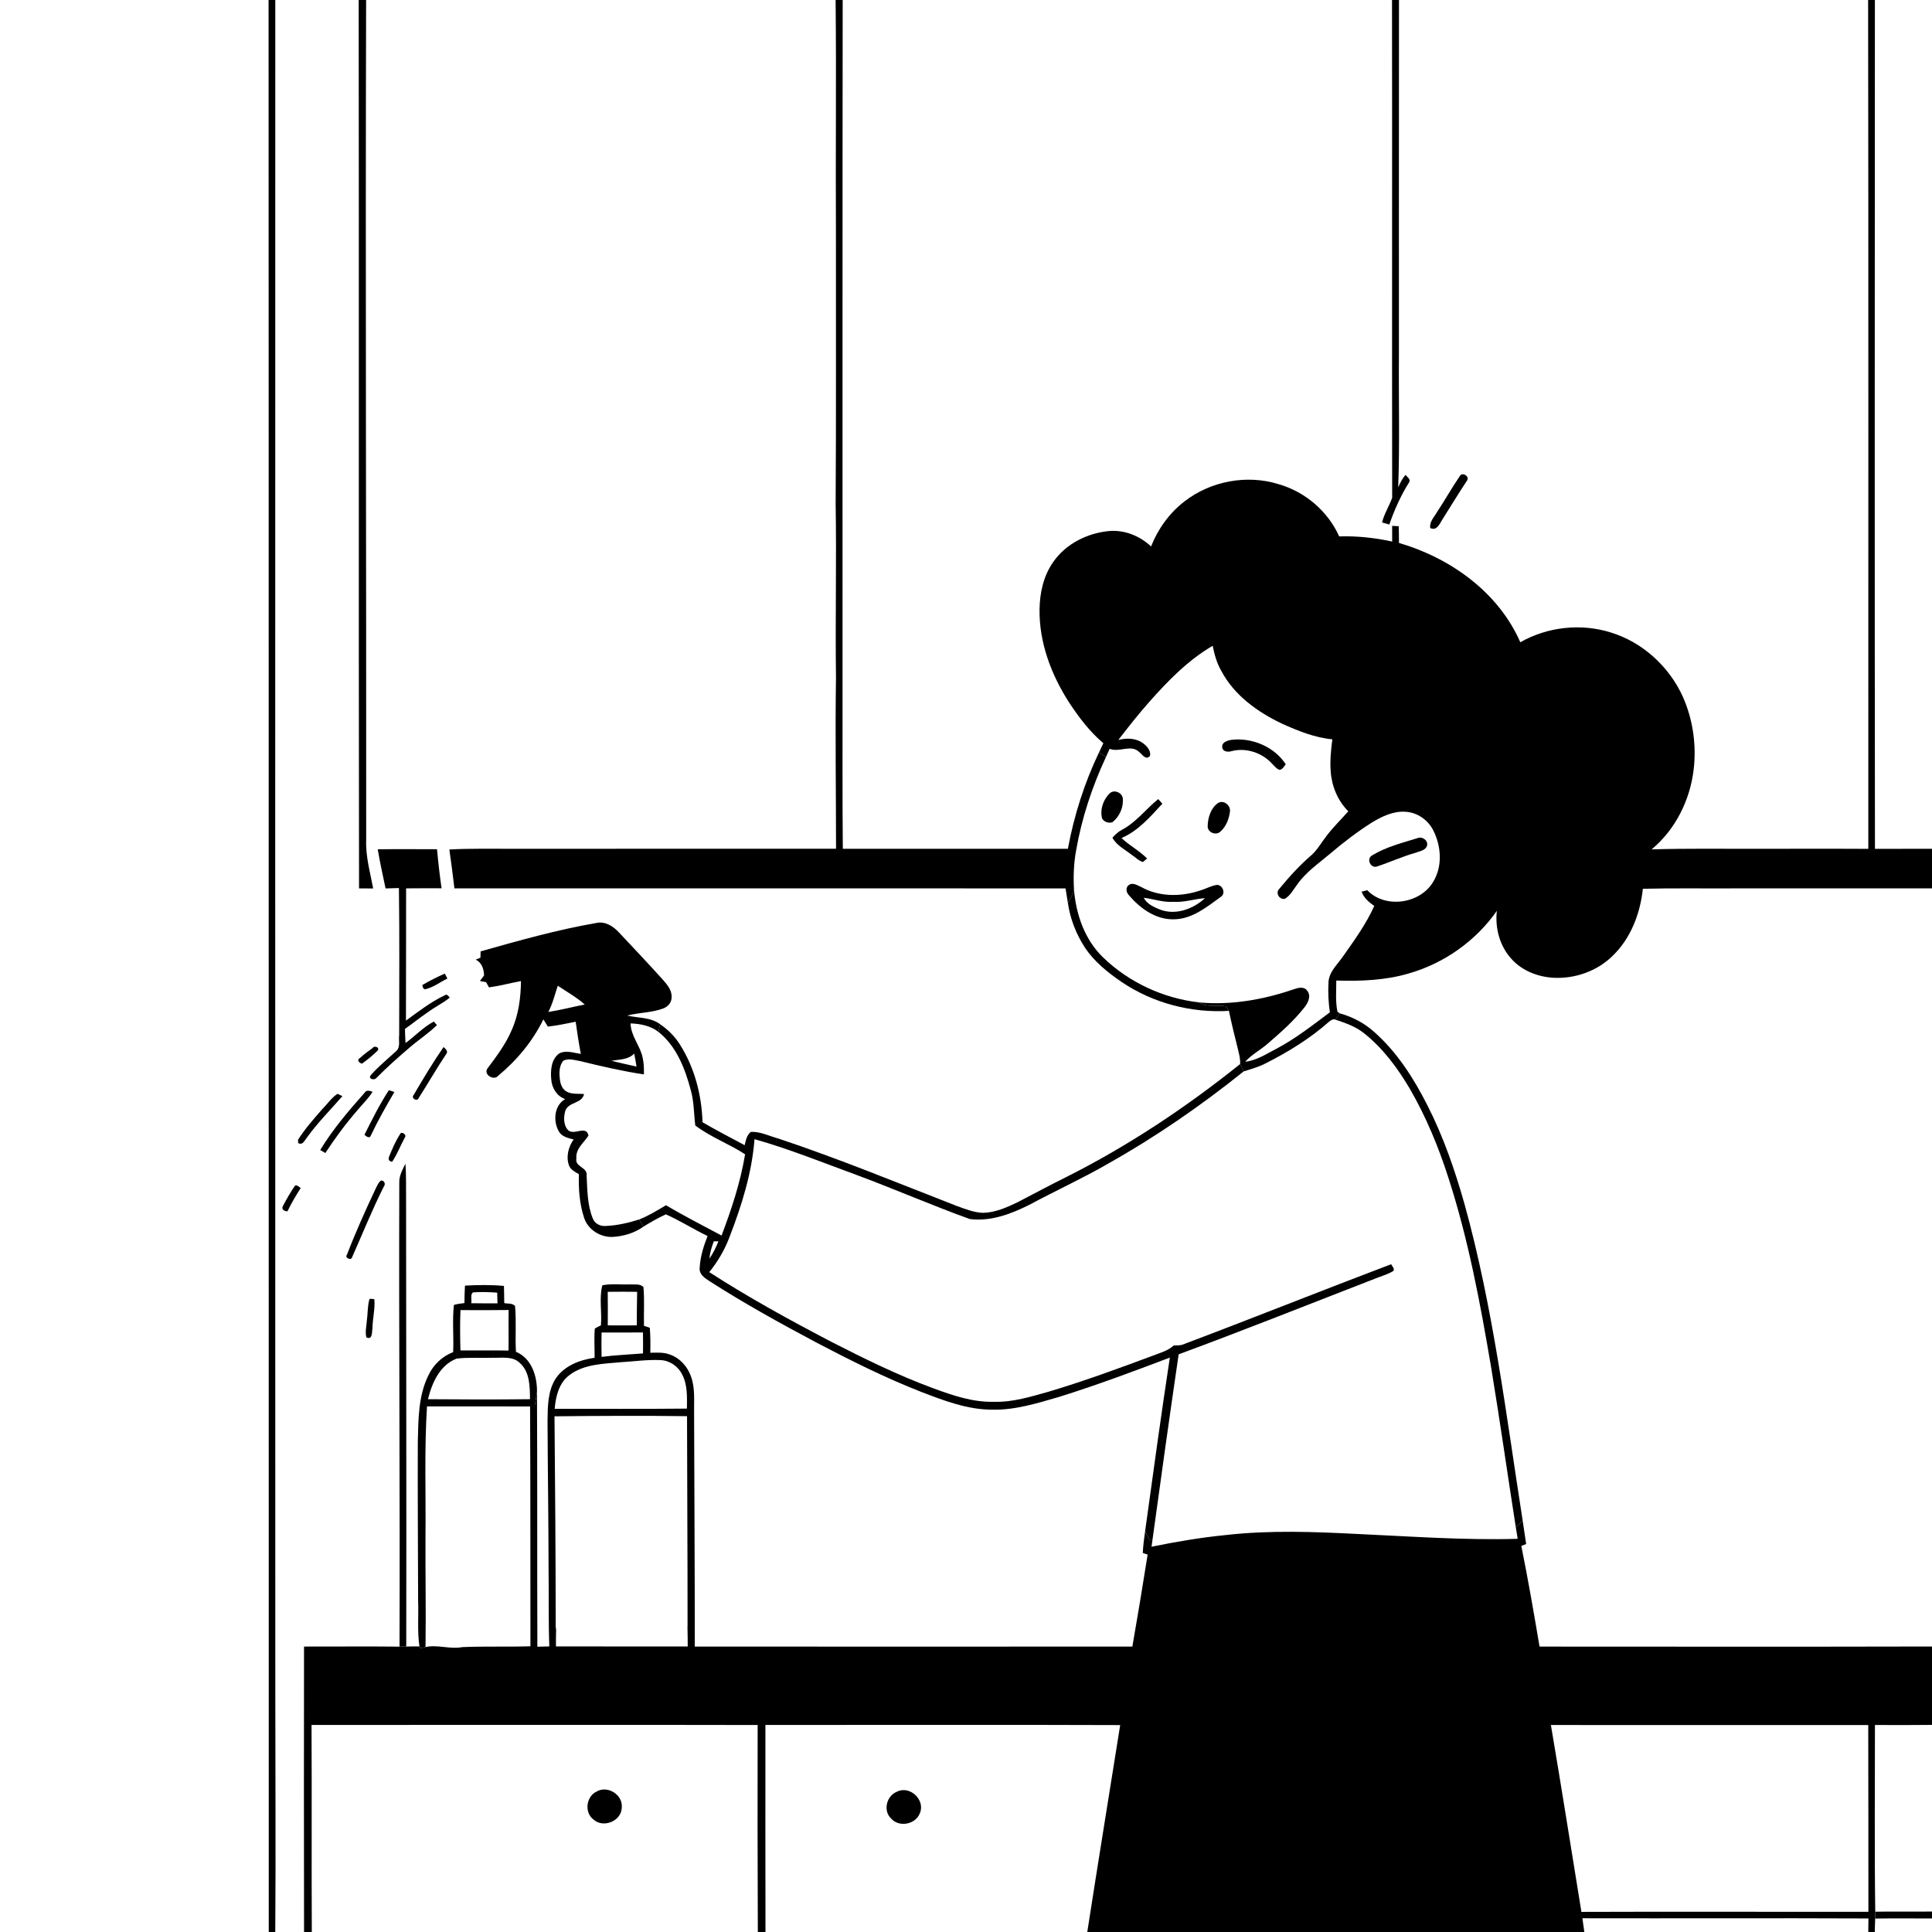
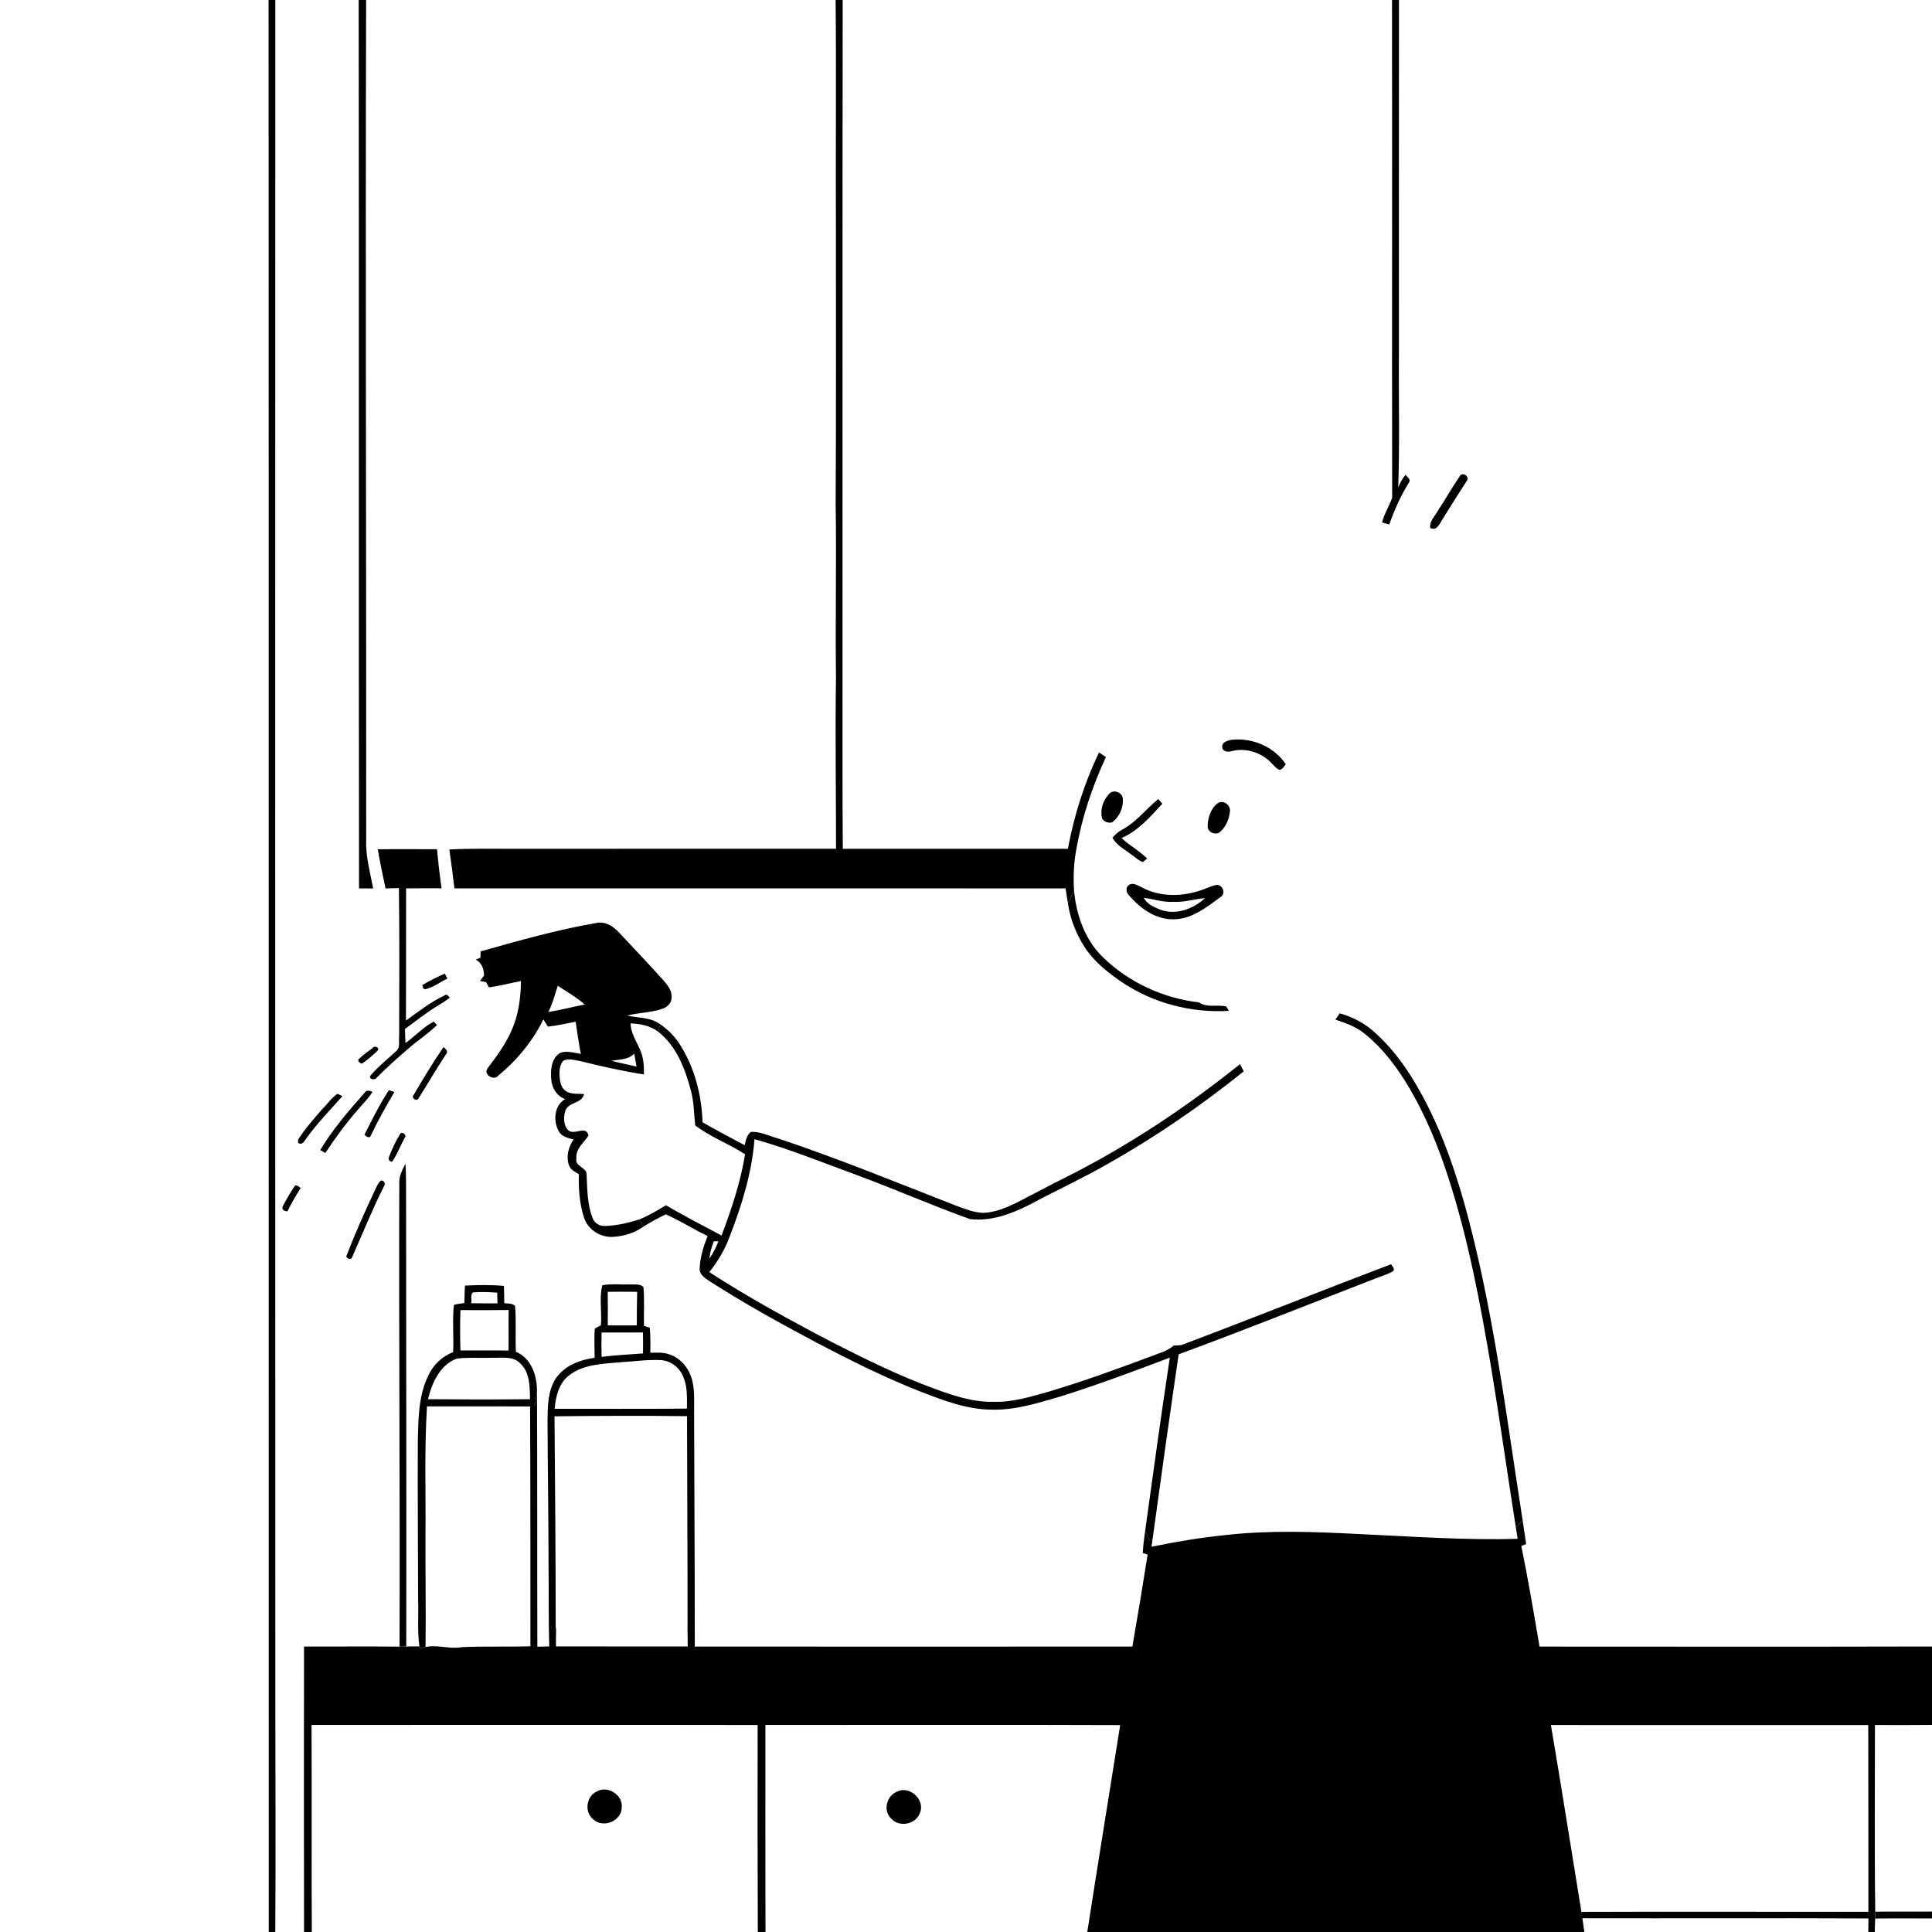
<svg xmlns="http://www.w3.org/2000/svg" viewBox="0 0 1024 1024" version="1.1">
  <g id="Parent-Group">
    <g id="Group-000000" fill="#000000">
      <path fill="rgba(0,0,0,0)" opacity="1.00" d=" M 0.00 0.00 L 142.35 0.00 C 142.49 341.33 142.37 682.67 142.45 1024.00 L 0.00 1024.00 L 0.00 0.00 Z" />
      <path fill="rgba(0,0,0,0)" opacity="1.00" d=" M 145.91 0.00 L 190.11 0.00 C 190.32 156.95 190.04 313.91 190.30 470.86 C 192.80 470.85 195.29 470.86 197.79 470.91 C 196.20 462.36 193.72 453.87 194.09 445.09 C 194.18 296.72 193.64 148.36 194.05 0.00 L 442.89 0.00 C 443.33 41.00 442.83 82.00 443.06 123.00 C 443.01 171.00 443.22 219.00 442.91 266.99 C 443.42 297.66 442.68 328.32 443.09 358.99 C 442.65 389.28 443.10 419.56 443.12 449.85 C 385.75 449.89 328.37 449.87 270.99 449.87 C 260.05 449.92 249.10 449.65 238.17 450.25 C 239.17 457.11 240.03 463.98 240.85 470.86 C 348.82 470.80 456.79 470.88 564.76 470.87 C 565.18 473.45 565.58 476.03 566.00 478.62 C 567.21 486.92 570.31 494.91 574.85 501.97 C 579.84 509.61 587.09 515.42 594.54 520.51 C 611.15 531.71 631.40 536.97 651.36 535.78 C 652.77 542.61 654.45 549.37 656.14 556.13 C 656.73 558.70 657.50 561.31 657.28 563.98 C 628.61 586.96 597.86 607.44 565.00 623.93 C 556.34 628.20 547.87 632.83 539.27 637.24 C 533.54 640.01 527.48 642.69 521.01 642.83 C 516.07 642.65 511.42 640.73 506.83 639.08 C 475.49 626.87 444.36 614.03 412.43 603.41 C 407.67 602.14 403.03 599.68 398.00 599.92 C 395.75 601.56 395.32 604.46 394.69 606.98 C 387.23 602.95 379.67 599.11 372.36 594.82 C 371.90 580.38 368.15 565.86 360.36 553.61 C 357.69 549.33 354.05 545.73 349.90 542.88 C 344.80 539.05 338.29 539.67 332.44 538.26 C 338.75 536.62 345.46 536.79 351.61 534.48 C 353.82 533.61 355.78 531.63 355.92 529.16 C 356.45 525.35 353.90 522.17 351.55 519.51 C 343.80 510.93 335.89 502.51 327.96 494.11 C 324.97 490.89 320.78 488.22 316.19 489.17 C 295.39 492.77 275.03 498.51 254.73 504.25 C 254.69 505.36 254.66 506.48 254.64 507.61 C 254.01 507.86 252.76 508.37 252.14 508.62 C 255.40 510.29 256.48 513.57 256.56 517.03 C 255.82 517.99 255.09 518.96 254.37 519.94 C 255.19 520.11 256.84 520.43 257.66 520.60 C 258.16 521.50 258.66 522.41 259.17 523.33 C 264.89 522.56 270.46 521.04 276.13 519.98 C 276.02 528.93 274.84 538.05 271.08 546.26 C 267.92 553.62 263.06 560.02 258.31 566.39 C 256.15 569.54 261.79 573.01 264.08 570.15 C 273.96 561.96 282.35 551.85 288.00 540.29 C 288.80 541.56 289.59 542.84 290.39 544.13 C 295.35 543.56 300.23 542.52 305.12 541.54 C 305.91 547.24 306.77 552.94 307.86 558.60 C 304.13 558.08 300.01 556.46 296.42 558.34 C 292.12 561.41 291.73 567.34 292.18 572.16 C 292.49 576.64 295.16 581.05 299.56 582.53 C 293.65 585.90 293.05 594.34 296.26 599.77 C 297.84 602.56 301.19 603.18 304.03 603.94 C 301.33 607.80 299.95 612.86 301.49 617.44 C 302.25 619.94 304.75 621.09 306.82 622.32 C 306.59 630.08 307.12 637.98 309.57 645.40 C 311.56 651.78 318.38 655.99 324.95 655.58 C 330.63 655.21 336.30 653.53 340.97 650.18 C 344.81 647.75 348.82 645.55 352.93 643.62 C 360.51 647.00 367.53 651.54 375.03 655.11 C 372.90 660.53 371.13 666.20 370.84 672.04 C 370.47 675.44 373.59 677.45 376.05 679.04 C 394.37 690.80 413.44 701.33 432.65 711.55 C 450.80 721.07 469.17 730.26 488.28 737.74 C 500.37 742.38 512.82 747.18 525.97 747.15 C 538.07 747.43 549.74 743.73 561.23 740.42 C 581.10 734.23 600.59 726.93 620.04 719.55 C 615.37 750.22 611.16 780.96 606.92 811.69 C 606.37 815.47 605.89 819.27 605.70 823.10 C 606.34 823.31 607.63 823.75 608.27 823.96 C 605.72 840.23 603.00 856.48 600.18 872.71 C 522.87 872.77 445.56 872.77 368.25 872.71 C 368.27 831.48 367.99 790.26 367.89 749.04 C 367.76 742.58 368.52 735.91 366.29 729.71 C 364.51 724.40 360.38 719.79 355.04 717.93 C 351.73 716.66 348.13 716.92 344.67 716.99 C 344.77 712.58 344.76 708.16 344.42 703.76 C 343.38 703.40 342.35 703.05 341.32 702.71 C 341.16 695.86 341.65 688.99 341.04 682.17 C 339.24 680.27 336.36 680.95 334.04 680.75 C 329.11 680.98 324.09 680.24 319.24 681.24 C 317.49 688.08 319.10 695.42 318.50 702.47 C 317.40 703.00 316.27 703.50 315.26 704.20 C 314.81 709.33 315.21 714.50 315.15 719.65 C 307.34 720.74 299.24 723.79 294.61 730.54 C 290.31 737.12 290.30 745.36 290.21 752.95 C 290.30 778.97 290.72 804.99 290.75 831.01 C 290.95 844.89 290.63 858.77 291.15 872.64 C 289.03 872.69 286.92 872.74 284.81 872.79 C 284.67 827.73 284.84 782.67 284.61 737.62 C 284.72 729.35 281.74 719.89 273.46 716.48 C 273.00 708.40 273.73 700.27 272.98 692.21 C 271.57 690.57 269.15 691.09 267.26 690.67 C 267.25 687.63 267.18 684.60 267.10 681.57 C 260.24 680.91 253.32 681.05 246.44 681.40 C 246.25 684.48 246.20 687.56 246.16 690.65 C 244.29 690.91 242.40 691.08 240.59 691.63 C 239.65 699.91 240.57 708.32 240.18 716.65 C 234.37 718.88 229.65 723.37 227.04 729.01 C 221.70 739.83 221.75 752.24 221.45 764.03 C 221.33 792.02 221.55 820.01 221.61 847.99 C 221.92 856.21 221.13 864.50 222.30 872.66 C 219.97 872.58 217.64 872.64 215.32 872.71 C 215.47 793.79 215.25 714.87 215.23 635.95 C 215.14 629.55 215.38 623.15 214.88 616.78 C 213.33 620.01 211.44 623.29 211.63 627.02 C 211.37 708.93 212.05 790.84 211.76 872.75 C 194.89 872.58 178.02 872.74 161.14 872.71 C 161.08 923.14 161.05 973.57 161.15 1024.00 L 145.90 1024.00 C 146.21 982.00 145.92 940.00 145.92 897.99 C 145.90 598.66 145.82 299.33 145.91 0.00 M 200.21 450.14 C 201.38 457.10 202.91 463.99 204.35 470.89 C 206.71 470.83 209.07 470.72 211.44 470.68 C 211.78 496.69 211.60 522.73 211.57 548.75 C 211.19 551.48 212.35 554.91 210.08 557.01 C 205.52 561.28 200.57 565.18 196.48 569.92 C 195.00 571.94 198.42 572.70 199.44 571.41 C 205.04 565.69 211.07 560.41 217.13 555.19 C 221.85 551.12 227.20 547.68 231.60 543.30 C 231.18 542.83 230.34 541.90 229.92 541.44 C 224.35 544.40 219.99 549.14 214.93 552.85 C 214.79 550.35 214.70 547.85 214.64 545.35 C 218.66 542.52 222.48 539.40 226.56 536.65 C 230.34 533.78 234.69 531.76 238.38 528.77 C 237.60 527.86 236.81 526.57 235.53 527.64 C 228.17 531.13 221.73 536.20 215.16 540.94 C 215.18 517.58 215.27 494.22 215.24 470.85 C 221.51 470.74 227.78 470.84 234.05 470.81 C 233.03 463.93 232.27 457.03 231.63 450.11 C 221.16 450.10 210.69 450.01 200.21 450.14 M 223.82 522.10 C 223.93 522.51 224.16 523.34 224.27 523.75 L 225.19 524.37 C 229.53 523.43 233.18 520.57 237.13 518.65 C 236.68 517.77 236.22 516.89 235.76 516.02 C 231.68 517.83 227.67 519.83 223.82 522.10 M 197.47 555.50 C 195.15 557.13 192.87 558.84 190.78 560.77 C 188.93 561.79 190.33 563.40 191.85 563.76 C 194.74 561.71 197.50 559.44 200.03 556.97 C 201.63 555.28 198.49 553.88 197.47 555.50 M 219.27 580.31 C 217.66 582.03 220.96 584.12 221.87 582.05 C 226.85 574.25 231.45 566.21 236.59 558.51 C 237.70 557.10 236.01 555.80 235.09 554.96 C 229.43 563.15 224.30 571.72 219.27 580.31 M 193.25 579.18 C 184.76 588.76 176.36 598.56 169.72 609.55 C 170.64 610.03 171.54 610.56 172.42 611.14 C 177.59 603.23 183.23 595.62 189.42 588.47 C 192.12 585.24 195.19 582.29 197.47 578.71 C 196.05 578.13 194.23 577.52 193.25 579.18 M 206.10 577.83 C 201.20 585.36 197.17 593.44 193.16 601.48 C 194.22 602.36 195.96 603.78 196.64 601.66 C 200.34 593.81 204.66 586.29 209.02 578.80 C 208.29 578.56 206.83 578.07 206.10 577.83 M 170.83 587.83 C 166.31 593.04 161.66 598.24 157.97 604.08 C 157.99 604.52 158.02 605.38 158.03 605.81 C 160.49 607.30 161.50 604.24 162.80 602.77 C 168.41 594.99 175.20 588.19 181.48 580.98 C 180.84 580.67 179.54 580.05 178.89 579.74 C 175.67 581.83 173.54 585.16 170.83 587.83 M 212.13 600.93 C 209.72 604.75 207.86 608.95 206.19 613.15 C 205.66 614.63 206.22 615.50 207.86 615.75 C 210.57 611.72 212.28 607.09 214.60 602.84 C 215.77 601.55 212.97 599.49 212.13 600.93 M 201.41 626.14 C 200.33 627.25 199.76 628.72 199.07 630.09 C 193.68 641.56 188.45 653.14 183.91 664.98 C 182.50 666.63 186.00 668.19 186.52 666.58 C 192.18 653.91 197.31 640.99 203.58 628.61 C 204.78 627.17 202.74 624.69 201.41 626.14 M 156.40 628.36 C 154.03 631.77 151.96 635.41 150.02 639.08 C 148.88 640.98 150.68 641.99 152.35 642.04 C 154.41 637.76 156.83 633.68 159.38 629.67 C 158.44 629.12 157.62 627.98 156.40 628.36 M 195.62 689.25 C 194.78 692.78 194.94 696.47 194.43 700.06 C 194.22 702.97 193.45 705.94 194.18 708.83 C 197.55 710.45 197.08 705.91 197.40 703.91 C 197.51 698.79 198.88 693.64 198.41 688.59 C 197.80 688.53 196.58 688.42 195.96 688.36 L 195.62 689.25 Z" />
      <path fill="rgba(0,0,0,0)" opacity="1.00" d=" M 446.64 0.00 L 737.80 0.00 C 737.93 87.93 737.74 175.91 737.88 263.82 C 736.30 268.26 733.66 272.29 732.52 276.91 C 733.78 277.28 735.07 277.65 736.36 278.02 C 739.06 270.24 742.43 262.70 746.81 255.72 C 747.99 254.05 745.76 252.85 744.96 251.67 C 743.27 253.64 742.09 255.95 741.08 258.32 C 741.93 234.89 741.27 211.44 741.46 188.00 C 741.47 125.33 741.41 62.67 741.49 0.00 L 990.14 0.00 C 990.39 149.97 990.18 299.94 990.25 449.91 C 970.50 449.79 950.75 449.91 931.00 449.87 C 912.46 449.94 893.92 449.63 875.39 450.19 C 887.95 439.75 895.71 424.19 897.65 408.07 C 899.25 394.89 897.29 381.25 891.87 369.12 C 884.61 353.22 870.58 340.38 853.80 335.24 C 838.00 330.25 820.18 332.21 805.80 340.41 C 794.21 313.89 768.71 295.70 741.48 287.77 C 741.46 284.81 741.45 281.86 741.36 278.91 C 740.49 278.86 738.74 278.77 737.87 278.72 C 737.84 281.49 737.89 284.26 737.88 287.03 C 728.66 285.02 719.22 284.01 709.79 284.30 C 703.80 270.90 691.67 260.59 677.58 256.59 C 660.80 251.39 641.64 254.99 627.79 265.76 C 619.83 271.89 613.76 280.30 610.09 289.62 C 604.18 284.09 596.08 280.77 587.94 281.45 C 576.31 282.51 564.80 288.26 558.12 298.03 C 553.06 305.29 551.09 314.26 550.98 323.00 C 550.74 340.62 557.22 357.71 566.67 372.37 C 571.83 380.22 577.59 387.83 584.81 393.92 C 584.03 395.55 583.26 397.19 582.49 398.82 C 574.75 415.00 569.27 432.25 566.00 449.87 C 526.24 449.85 486.48 449.86 446.71 449.89 C 446.45 423.27 446.61 396.65 446.56 370.04 C 446.60 246.69 446.48 123.34 446.64 0.00 M 773.63 252.49 C 769.42 258.68 765.74 265.22 761.61 271.47 C 760.11 274.12 757.55 276.55 758.06 279.86 C 761.51 281.53 762.95 277.79 764.43 275.43 C 768.80 268.48 773.09 261.48 777.61 254.62 C 779.05 252.39 774.86 249.90 773.63 252.49 Z" />
      <path fill="rgba(0,0,0,0)" opacity="1.00" d=" M 870.75 471.07 C 886.82 470.68 902.90 470.95 918.98 470.86 C 953.99 470.87 988.99 470.82 1024.00 470.85 L 1024.00 872.68 C 954.66 872.85 885.33 872.75 815.99 872.73 C 812.98 854.90 809.91 837.09 806.33 819.38 C 806.97 819.12 808.25 818.62 808.89 818.36 C 808.29 814.25 807.70 810.15 807.06 806.05 C 798.26 749.79 791.43 692.97 776.17 637.97 C 771.13 620.24 765.10 602.71 756.75 586.23 C 749.42 571.70 740.48 557.58 728.14 546.77 C 722.99 542.16 716.74 538.93 710.09 537.09 C 709.79 536.88 709.19 536.46 708.89 536.25 C 707.72 530.83 708.29 525.21 708.26 519.71 C 721.23 520.10 734.41 519.63 746.93 515.88 C 765.52 510.51 782.27 498.66 793.36 482.77 C 792.30 491.96 794.95 501.75 801.38 508.54 C 806.90 514.56 815.02 517.70 823.07 518.22 C 834.58 518.91 846.43 514.80 854.68 506.67 C 864.34 497.39 869.36 484.20 870.75 471.07 Z" />
      <path fill="rgba(0,0,0,0)" opacity="1.00" d=" M 704.00 541.88 C 705.09 541.03 706.26 539.88 707.78 540.42 C 713.15 542.21 718.65 544.11 723.10 547.75 C 733.06 555.67 740.73 566.08 747.17 576.95 C 755.84 591.88 762.45 607.91 767.71 624.33 C 778.28 656.97 784.58 690.78 790.30 724.55 C 794.97 752.79 798.96 781.14 803.40 809.41 C 803.74 811.47 804.06 813.53 804.40 815.60 C 776.22 816.43 748.08 814.34 719.95 813.06 C 696.62 811.87 673.15 810.96 649.88 813.58 C 636.59 814.90 623.41 817.13 610.34 819.80 C 610.46 818.90 610.70 817.10 610.83 816.20 C 615.31 783.39 619.92 750.59 624.71 717.82 C 660.04 704.78 695.01 690.80 730.13 677.20 C 732.99 676.06 736.05 675.26 738.63 673.53 C 739.18 672.18 737.83 671.16 737.35 670.06 C 700.36 684.09 663.62 698.79 626.60 712.75 C 625.14 713.18 623.61 713.08 622.13 713.12 C 618.95 716.03 614.70 717.08 610.79 718.62 C 592.64 725.40 574.42 732.07 555.84 737.61 C 546.41 740.25 536.86 743.26 526.96 742.98 C 515.66 743.32 504.82 739.58 494.37 735.71 C 475.88 728.89 458.18 720.18 440.66 711.21 C 418.64 699.70 396.80 687.75 375.92 674.25 C 380.47 668.61 384.21 662.29 386.72 655.47 C 393.14 638.87 398.55 621.62 399.90 603.78 C 418.57 609.05 436.56 616.39 454.76 623.03 C 474.62 630.45 494.09 638.92 514.02 646.12 C 525.01 647.53 535.89 643.45 545.58 638.57 C 559.28 631.20 573.46 624.74 586.95 616.98 C 612.37 602.70 636.45 586.10 659.18 567.86 C 663.25 566.57 667.41 565.44 671.20 563.41 C 682.87 557.47 694.15 550.55 704.00 541.88 Z" />
      <path fill="rgba(0,0,0,0)" opacity="1.00" d=" M 244.05 694.38 C 252.56 694.45 261.08 694.43 269.59 694.33 C 269.47 701.49 269.64 708.66 269.53 715.83 C 261.04 715.65 252.54 715.84 244.05 715.77 C 243.83 708.64 243.78 701.50 244.05 694.38 Z" />
      <path fill="rgba(0,0,0,0)" opacity="1.00" d=" M 241.56 755.70 C 242.16 753.22 245.07 753.80 246.98 753.67 C 254.56 753.88 262.13 753.87 269.71 754.00 C 266.47 761.07 264.29 768.54 261.82 775.89 C 261.45 777.62 259.22 776.98 257.98 777.25 C 249.99 777.24 241.99 777.27 234.00 777.02 C 236.22 769.82 238.62 762.64 241.56 755.70 Z" />
      <path fill="rgba(0,0,0,0)" opacity="1.00" d=" M 306.51 760.17 C 314.69 759.64 322.91 760.09 331.09 759.28 C 328.61 766.77 325.33 773.97 323.44 781.66 C 315.66 782.36 307.84 781.90 300.04 782.05 C 302.31 774.79 304.50 767.50 306.51 760.17 Z" />
      <path fill="rgba(0,0,0,0)" opacity="1.00" d=" M 165.12 914.26 C 243.93 914.28 322.75 914.12 401.57 914.29 C 401.47 950.86 401.52 987.43 401.66 1024.00 L 165.26 1024.00 C 165.08 987.42 165.31 950.84 165.12 914.26 M 316.33 949.50 C 310.67 952.06 309.55 960.66 314.59 964.41 C 319.83 969.14 329.50 965.14 329.55 957.97 C 330.17 951.29 322.12 946.19 316.33 949.50 Z" />
    </g>
    <g id="Group-000000" fill="#000000">
      <path fill="#000000" opacity="1.00" d=" M 142.35 0.00 L 145.91 0.00 C 145.82 299.33 145.90 598.66 145.92 897.99 C 145.92 940.00 146.21 982.00 145.90 1024.00 L 142.45 1024.00 C 142.37 682.67 142.49 341.33 142.35 0.00 Z" />
    </g>
    <g id="Group-000000" fill="#000000">
      <path fill="#000000" opacity="1.00" d=" M 190.11 0.00 L 194.05 0.00 C 193.64 148.36 194.18 296.72 194.09 445.09 C 193.72 453.87 196.20 462.36 197.79 470.91 C 195.29 470.86 192.80 470.85 190.30 470.86 C 190.04 313.91 190.32 156.95 190.11 0.00 Z" />
    </g>
    <g id="Group-000000" fill="#000000">
      <path fill="#000000" opacity="1.00" d=" M 442.89 0.00 L 446.64 0.00 C 446.48 123.34 446.60 246.69 446.56 370.04 C 446.61 396.65 446.45 423.27 446.71 449.89 C 486.48 449.86 526.24 449.85 566.00 449.87 C 569.27 432.25 574.75 415.00 582.49 398.82 C 583.71 399.62 584.94 400.43 586.18 401.24 C 578.83 417.00 573.32 433.68 570.35 450.83 C 569.09 457.70 568.84 464.72 569.25 471.69 C 568.42 474.11 567.26 476.40 566.00 478.62 C 565.58 476.03 565.18 473.45 564.76 470.87 C 456.79 470.88 348.82 470.80 240.85 470.86 C 240.03 463.98 239.17 457.11 238.17 450.25 C 249.10 449.65 260.05 449.92 270.99 449.87 C 328.37 449.87 385.75 449.89 443.12 449.85 C 443.10 419.56 442.65 389.28 443.09 358.99 C 442.68 328.32 443.42 297.66 442.91 266.99 C 443.22 219.00 443.01 171.00 443.06 123.00 C 442.83 82.00 443.33 41.00 442.89 0.00 Z" />
    </g>
    <g id="Group-000000" fill="#000000">
      <path fill="#000000" opacity="1.00" d=" M 737.80 0.00 L 741.49 0.00 C 741.41 62.67 741.47 125.33 741.46 188.00 C 741.27 211.44 741.93 234.89 741.08 258.32 C 742.09 255.95 743.27 253.64 744.96 251.67 C 745.76 252.85 747.99 254.05 746.81 255.72 C 742.43 262.70 739.06 270.24 736.36 278.02 C 735.07 277.65 733.78 277.28 732.52 276.91 C 733.66 272.29 736.30 268.26 737.88 263.82 C 737.74 175.91 737.93 87.93 737.80 0.00 Z" />
      <path fill="#000000" opacity="1.00" d=" M 197.47 555.50 C 198.49 553.88 201.63 555.28 200.03 556.97 C 197.50 559.44 194.74 561.71 191.85 563.76 C 190.33 563.40 188.93 561.79 190.78 560.77 C 192.87 558.84 195.15 557.13 197.47 555.50 Z" />
    </g>
    <g id="Group-000000" fill="#000000">
-       <path fill="#000000" opacity="1.00" d=" M 990.14 0.00 L 993.73 0.00 C 993.66 149.97 993.57 299.94 993.76 449.91 C 1003.84 449.87 1013.92 449.92 1024.00 449.87 L 1024.00 470.85 C 988.99 470.82 953.99 470.87 918.98 470.86 C 902.90 470.95 886.82 470.68 870.75 471.07 C 869.36 484.20 864.34 497.39 854.68 506.67 C 846.43 514.80 834.58 518.91 823.07 518.22 C 815.02 517.70 806.90 514.56 801.38 508.54 C 794.95 501.75 792.30 491.96 793.36 482.77 C 782.27 498.66 765.52 510.51 746.93 515.88 C 734.41 519.63 721.23 520.10 708.26 519.71 C 708.29 525.21 707.72 530.83 708.89 536.25 C 709.19 536.46 709.79 536.88 710.09 537.09 C 709.32 538.20 708.55 539.31 707.78 540.42 C 706.26 539.88 705.09 541.03 704.00 541.88 C 694.15 550.55 682.87 557.47 671.20 563.41 C 667.41 565.44 663.25 566.57 659.18 567.86 C 658.52 566.57 657.89 565.27 657.28 563.98 C 657.50 561.31 656.73 558.70 656.14 556.13 C 654.45 549.37 652.77 542.61 651.36 535.78 C 650.93 534.90 650.40 534.10 649.79 533.37 C 645.05 532.43 639.78 534.21 635.54 531.30 C 652.46 532.88 669.53 529.87 685.53 524.40 C 687.93 523.56 691.21 522.59 692.92 525.20 C 695.13 528.06 693.15 531.72 691.22 534.14 C 685.64 541.20 678.83 547.19 672.03 553.05 C 668.18 556.49 663.44 558.85 659.98 562.74 C 666.11 562.09 671.31 558.51 676.67 555.78 C 686.76 550.43 695.74 543.36 704.85 536.55 C 704.11 531.36 703.84 526.10 704.12 520.87 C 704.24 515.17 708.90 511.23 711.87 506.83 C 717.90 498.31 724.07 489.75 728.38 480.19 C 725.61 478.19 722.83 475.94 721.69 472.60 C 722.44 472.41 723.93 472.03 724.68 471.84 C 734.13 481.70 752.50 479.12 759.50 467.58 C 764.64 459.40 763.94 448.67 759.74 440.26 C 756.99 434.68 751.28 430.63 745.03 430.26 C 738.52 429.77 732.43 432.75 727.01 436.02 C 719.36 440.90 712.13 446.40 705.23 452.28 C 698.95 457.60 691.93 462.33 687.24 469.24 C 685.33 471.78 683.79 474.83 680.91 476.42 C 678.01 476.90 675.87 473.17 678.08 471.07 C 683.31 464.72 688.87 458.57 695.14 453.21 C 698.35 450.28 700.44 446.42 703.10 443.04 C 706.61 438.41 710.79 434.35 714.63 430.01 C 709.06 424.47 705.88 416.80 705.31 409.02 C 704.85 403.29 705.42 397.54 706.18 391.86 C 696.78 390.97 687.94 387.36 679.41 383.52 C 666.53 377.39 654.16 368.53 647.35 355.65 C 644.95 351.54 643.67 346.91 642.75 342.28 C 629.68 349.89 619.06 360.85 609.10 372.06 C 603.36 378.53 598.03 385.35 592.74 392.19 C 597.16 391.04 602.23 391.17 606.00 394.04 C 607.96 395.56 610.06 397.87 609.55 400.57 C 607.35 403.35 605.32 399.68 603.56 398.37 C 599.14 394.47 593.16 398.96 588.13 396.89 C 587.47 398.34 586.83 399.79 586.18 401.24 C 584.94 400.43 583.71 399.62 582.49 398.82 C 583.26 397.19 584.03 395.55 584.81 393.92 C 577.59 387.83 571.83 380.22 566.67 372.37 C 557.22 357.71 550.74 340.62 550.98 323.00 C 551.09 314.26 553.06 305.29 558.12 298.03 C 564.80 288.26 576.31 282.51 587.94 281.45 C 596.08 280.77 604.18 284.09 610.09 289.62 C 613.76 280.30 619.83 271.89 627.79 265.76 C 641.64 254.99 660.80 251.39 677.58 256.59 C 691.67 260.59 703.80 270.90 709.79 284.30 C 719.22 284.01 728.66 285.02 737.88 287.03 C 737.89 284.26 737.84 281.49 737.87 278.72 C 738.74 278.77 740.49 278.86 741.36 278.91 C 741.45 281.86 741.46 284.81 741.48 287.77 C 768.71 295.70 794.21 313.89 805.80 340.41 C 820.18 332.21 838.00 330.25 853.80 335.24 C 870.58 340.38 884.61 353.22 891.87 369.12 C 897.29 381.25 899.25 394.89 897.65 408.07 C 895.71 424.19 887.95 439.75 875.39 450.19 C 893.92 449.63 912.46 449.94 931.00 449.87 C 950.75 449.91 970.50 449.79 990.25 449.91 C 990.18 299.94 990.39 149.97 990.14 0.00 Z" />
      <path fill="#000000" opacity="1.00" d=" M 200.21 450.14 C 210.69 450.01 221.16 450.10 231.63 450.11 C 232.27 457.03 233.03 463.93 234.05 470.81 C 227.78 470.84 221.51 470.74 215.24 470.85 C 215.27 494.22 215.18 517.58 215.16 540.94 C 221.73 536.20 228.17 531.13 235.53 527.64 C 236.81 526.57 237.60 527.86 238.38 528.77 C 234.69 531.76 230.34 533.78 226.56 536.65 C 222.48 539.40 218.66 542.52 214.64 545.35 C 214.70 547.85 214.79 550.35 214.93 552.85 C 219.99 549.14 224.35 544.40 229.92 541.44 C 230.34 541.90 231.18 542.83 231.60 543.30 C 227.20 547.68 221.85 551.12 217.13 555.19 C 211.07 560.41 205.04 565.69 199.44 571.41 C 198.42 572.70 195.00 571.94 196.48 569.92 C 200.57 565.18 205.52 561.28 210.08 557.01 C 212.35 554.91 211.19 551.48 211.57 548.75 C 211.60 522.73 211.78 496.69 211.44 470.68 C 209.07 470.72 206.71 470.83 204.35 470.89 C 202.91 463.99 201.38 457.10 200.21 450.14 Z" />
      <path fill="#000000" opacity="1.00" d=" M 316.19 489.17 C 320.78 488.22 324.97 490.89 327.96 494.11 C 335.89 502.51 343.80 510.93 351.55 519.51 C 353.90 522.17 356.45 525.35 355.92 529.16 C 355.78 531.63 353.82 533.61 351.61 534.48 C 345.46 536.79 338.75 536.62 332.44 538.26 C 338.29 539.67 344.80 539.05 349.90 542.88 C 349.57 544.21 349.25 545.54 348.93 546.88 C 344.71 543.64 339.41 542.62 334.22 542.43 C 334.35 549.26 339.47 554.35 340.67 560.87 C 341.31 563.68 341.32 566.59 341.29 569.46 C 329.88 567.74 318.63 565.13 307.43 562.38 C 304.50 561.95 301.18 560.67 298.43 562.31 C 296.26 565.14 296.35 568.94 296.78 572.30 C 297.07 574.76 298.09 577.37 300.38 578.61 C 303.20 580.10 306.50 579.61 309.56 579.85 C 308.56 584.95 301.47 583.97 299.68 588.57 C 298.68 591.91 298.52 596.25 301.07 598.96 C 304.13 602.08 310.80 596.13 311.90 601.90 C 309.42 605.74 305.00 608.84 305.50 614.02 C 304.54 618.49 311.36 618.60 310.92 622.86 C 311.30 630.54 311.24 638.49 314.16 645.74 C 315.15 648.47 318.07 650.01 320.90 649.80 C 327.00 649.55 333.03 648.19 338.83 646.33 C 339.54 647.60 340.26 648.89 340.97 650.18 C 336.30 653.53 330.63 655.21 324.95 655.58 C 318.38 655.99 311.56 651.78 309.57 645.40 C 307.12 637.98 306.59 630.08 306.82 622.32 C 304.75 621.09 302.25 619.94 301.49 617.44 C 299.95 612.86 301.33 607.80 304.03 603.94 C 301.19 603.18 297.84 602.56 296.26 599.77 C 293.05 594.34 293.65 585.90 299.56 582.53 C 295.16 581.05 292.49 576.64 292.18 572.16 C 291.73 567.34 292.12 561.41 296.42 558.34 C 300.01 556.46 304.13 558.08 307.86 558.60 C 306.77 552.94 305.91 547.24 305.12 541.54 C 300.23 542.52 295.35 543.56 290.39 544.13 C 289.59 542.84 288.80 541.56 288.00 540.29 C 282.35 551.85 273.96 561.96 264.08 570.15 C 261.79 573.01 256.15 569.54 258.31 566.39 C 263.06 560.02 267.92 553.62 271.08 546.26 C 274.84 538.05 276.02 528.93 276.13 519.98 C 270.46 521.04 264.89 522.56 259.17 523.33 C 258.66 522.41 258.16 521.50 257.66 520.60 C 256.84 520.43 255.19 520.11 254.37 519.94 C 255.09 518.96 255.82 517.99 256.56 517.03 C 256.48 513.57 255.40 510.29 252.14 508.62 C 252.76 508.37 254.01 507.86 254.64 507.61 C 254.66 506.48 254.69 505.36 254.73 504.25 C 275.03 498.51 295.39 492.77 316.19 489.17 M 290.60 536.37 C 297.10 535.36 303.48 533.68 309.93 532.41 C 305.57 528.55 300.45 525.69 295.63 522.46 C 294.07 527.14 292.94 531.99 290.60 536.37 M 336.13 558.43 C 332.97 561.77 328.21 561.47 324.06 562.26 C 328.49 563.27 332.91 564.37 337.36 565.31 C 337.02 563.00 336.62 560.71 336.13 558.43 Z" />
      <path fill="#000000" opacity="1.00" d=" M 319.24 681.24 C 324.09 680.24 329.11 680.98 334.04 680.75 C 336.36 680.95 339.24 680.27 341.04 682.17 C 341.65 688.99 341.16 695.86 341.32 702.71 C 342.35 703.05 343.38 703.40 344.42 703.76 C 344.76 708.16 344.77 712.58 344.67 716.99 C 348.13 716.92 351.73 716.66 355.04 717.93 C 360.38 719.79 364.51 724.40 366.29 729.71 C 368.52 735.91 367.76 742.58 367.89 749.04 C 367.99 790.26 368.27 831.48 368.25 872.71 C 445.56 872.77 522.87 872.77 600.18 872.71 C 603.00 856.48 605.72 840.23 608.27 823.96 C 607.63 823.75 606.34 823.31 605.70 823.10 C 605.89 819.27 606.37 815.47 606.92 811.69 C 607.74 813.25 608.57 814.81 609.40 816.39 C 609.76 816.34 610.47 816.25 610.83 816.20 C 610.70 817.10 610.46 818.90 610.34 819.80 C 623.41 817.13 636.59 814.90 649.88 813.58 C 673.15 810.96 696.62 811.87 719.95 813.06 C 748.08 814.34 776.22 816.43 804.40 815.60 C 804.06 813.53 803.74 811.47 803.40 809.41 C 804.61 808.28 805.84 807.17 807.06 806.05 C 807.70 810.15 808.29 814.25 808.89 818.36 C 808.25 818.62 806.97 819.12 806.33 819.38 C 809.91 837.09 812.98 854.90 815.99 872.73 C 885.33 872.75 954.66 872.85 1024.00 872.68 L 1024.00 914.23 C 1013.92 914.31 1003.84 914.37 993.76 914.28 C 993.77 947.27 993.47 980.26 993.92 1013.25 C 993.94 1014.45 993.93 1015.65 993.89 1016.87 C 993.77 1019.23 993.72 1021.61 993.69 1024.00 L 990.23 1024.00 C 990.25 1021.60 990.28 1019.20 990.31 1016.82 C 939.77 1016.59 889.24 1016.84 838.70 1016.72 C 839.04 1019.14 839.39 1021.57 839.73 1024.00 L 576.28 1024.00 C 581.94 987.42 587.92 950.89 593.72 914.33 C 531.05 914.09 468.37 914.30 405.69 914.26 C 405.69 950.84 405.62 987.42 405.72 1024.00 L 401.66 1024.00 C 401.52 987.43 401.47 950.86 401.57 914.29 C 322.75 914.12 243.93 914.28 165.12 914.26 C 165.31 950.84 165.08 987.42 165.26 1024.00 L 161.15 1024.00 C 161.05 973.57 161.08 923.14 161.14 872.71 C 178.02 872.74 194.89 872.58 211.76 872.75 C 212.95 872.76 214.13 872.72 215.32 872.71 C 217.64 872.64 219.97 872.58 222.30 872.66 C 222.49 872.88 222.87 873.32 223.06 873.54 C 223.88 873.33 224.71 873.14 225.54 872.96 C 232.04 871.57 238.53 874.27 245.04 873.00 C 257.06 872.49 269.11 872.95 281.14 872.56 C 281.08 830.19 281.18 787.82 280.95 745.45 C 281.55 745.46 282.75 745.46 283.36 745.47 C 283.80 742.85 284.26 740.24 284.61 737.62 C 284.84 782.67 284.67 827.73 284.81 872.79 C 286.92 872.74 289.03 872.69 291.15 872.64 C 290.63 858.77 290.95 844.89 290.75 831.01 C 290.72 804.99 290.30 778.97 290.21 752.95 C 290.30 745.36 290.31 737.12 294.61 730.54 C 299.24 723.79 307.34 720.74 315.15 719.65 C 315.21 714.50 314.81 709.33 315.26 704.20 C 316.27 703.50 317.40 703.00 318.50 702.47 C 319.10 695.42 317.49 688.08 319.24 681.24 M 322.11 684.69 C 322.17 690.61 322.20 696.54 322.13 702.47 C 327.26 702.51 332.39 702.52 337.51 702.47 C 337.51 696.54 337.58 690.61 337.70 684.69 C 332.50 684.61 327.30 684.63 322.11 684.69 M 318.84 706.25 C 318.75 710.55 318.75 714.86 318.85 719.17 C 326.14 718.23 333.49 717.94 340.81 717.34 C 340.84 713.63 340.88 709.92 340.78 706.22 C 333.47 706.27 326.16 706.29 318.84 706.25 M 329.05 722.00 C 319.80 722.86 309.59 722.95 301.85 728.80 C 296.25 732.93 294.53 740.13 294.00 746.70 C 317.36 746.66 340.72 746.82 364.08 746.59 C 364.14 740.49 364.47 734.00 361.53 728.44 C 359.37 724.11 354.89 721.04 350.02 720.88 C 343.01 720.55 336.04 721.59 329.05 722.00 M 293.90 750.67 C 294.24 787.84 294.50 825.02 294.54 862.19 C 294.59 862.61 294.70 863.44 294.75 863.86 C 294.61 866.77 294.68 869.70 294.67 872.63 C 317.95 872.73 341.23 872.60 364.51 872.68 C 364.50 869.45 364.48 866.23 364.38 863.02 C 364.39 862.56 364.41 861.65 364.42 861.20 C 364.45 824.33 364.19 787.47 364.14 750.60 C 340.73 750.31 317.31 750.42 293.90 750.67 M 822.01 914.29 C 827.62 947.27 832.79 980.32 838.18 1013.34 C 888.88 1013.15 939.58 1013.36 990.29 1013.29 C 990.23 980.29 990.33 947.30 990.21 914.31 C 934.14 914.31 878.08 914.35 822.01 914.29 Z" />
    </g>
    <g id="Group-rgba(0,0,0,0)" fill="rgba(0,0,0,0)">
      <path fill="rgba(0,0,0,0)" opacity="1.00" d=" M 993.73 0.00 L 1024.00 0.00 L 1024.00 449.87 C 1013.92 449.92 1003.84 449.87 993.76 449.91 C 993.57 299.94 993.66 149.97 993.73 0.00 Z" />
      <path fill="rgba(0,0,0,0)" opacity="1.00" d=" M 290.60 536.37 C 292.94 531.99 294.07 527.14 295.63 522.46 C 300.45 525.69 305.57 528.55 309.93 532.41 C 303.48 533.68 297.10 535.36 290.60 536.37 Z" />
      <path fill="rgba(0,0,0,0)" opacity="1.00" d=" M 378.33 657.93 C 378.95 657.93 380.17 657.93 380.78 657.93 C 379.55 661.14 377.95 664.21 376.04 667.07 C 376.24 663.91 377.24 660.88 378.33 657.93 Z" />
      <path fill="rgba(0,0,0,0)" opacity="1.00" d=" M 226.83 741.61 C 228.98 732.92 233.08 723.55 242.02 720.09 C 248.32 719.34 254.71 719.87 261.04 719.65 C 265.93 719.81 271.75 718.59 275.59 722.47 C 280.91 727.28 280.80 735.00 280.92 741.60 C 262.89 741.81 244.86 741.76 226.83 741.61 Z" />
      <path fill="rgba(0,0,0,0)" opacity="1.00" d=" M 329.05 722.00 C 336.04 721.59 343.01 720.55 350.02 720.88 C 354.89 721.04 359.37 724.11 361.53 728.44 C 364.47 734.00 364.14 740.49 364.08 746.59 C 340.72 746.82 317.36 746.66 294.00 746.70 C 294.53 740.13 296.25 732.93 301.85 728.80 C 309.59 722.95 319.80 722.86 329.05 722.00 Z" />
      <path fill="rgba(0,0,0,0)" opacity="1.00" d=" M 993.76 914.28 C 1003.84 914.37 1013.92 914.31 1024.00 914.23 L 1024.00 1013.16 C 1013.97 1013.27 1003.94 1013.07 993.92 1013.25 C 993.47 980.26 993.77 947.27 993.76 914.28 Z" />
    </g>
    <g id="Group-000000" fill="#000000">
      <path fill="#000000" opacity="1.00" d=" M 773.63 252.49 C 774.86 249.90 779.05 252.39 777.61 254.62 C 773.09 261.48 768.80 268.48 764.43 275.43 C 762.95 277.79 761.51 281.53 758.06 279.86 C 757.55 276.55 760.11 274.12 761.61 271.47 C 765.74 265.22 769.42 258.68 773.63 252.49 Z" />
      <path fill="#000000" opacity="1.00" d=" M 219.27 580.31 C 224.30 571.72 229.43 563.15 235.09 554.96 C 236.01 555.80 237.70 557.10 236.59 558.51 C 231.45 566.21 226.85 574.25 221.87 582.05 C 220.96 584.12 217.66 582.03 219.27 580.31 Z" />
    </g>
    <g id="Group-000000" fill="#000000">
      <path fill="rgba(0,0,0,0)" opacity="1.00" d=" M 609.10 372.06 C 619.06 360.85 629.68 349.89 642.75 342.28 C 643.67 346.91 644.95 351.54 647.35 355.65 C 654.16 368.53 666.53 377.39 679.41 383.52 C 687.94 387.36 696.78 390.97 706.18 391.86 C 705.42 397.54 704.85 403.29 705.31 409.02 C 705.88 416.80 709.06 424.47 714.63 430.01 C 710.79 434.35 706.61 438.41 703.10 443.04 C 700.44 446.42 698.35 450.28 695.14 453.21 C 688.87 458.57 683.31 464.72 678.08 471.07 C 675.87 473.17 678.01 476.90 680.91 476.42 C 683.79 474.83 685.33 471.78 687.24 469.24 C 691.93 462.33 698.95 457.60 705.23 452.28 C 712.13 446.40 719.36 440.90 727.01 436.02 C 732.43 432.75 738.52 429.77 745.03 430.26 C 751.28 430.63 756.99 434.68 759.74 440.26 C 763.94 448.67 764.64 459.40 759.50 467.58 C 752.50 479.12 734.13 481.70 724.68 471.84 C 723.93 472.03 722.44 472.41 721.69 472.60 C 722.83 475.94 725.61 478.19 728.38 480.19 C 724.07 489.75 717.90 498.31 711.87 506.83 C 708.90 511.23 704.24 515.17 704.12 520.87 C 703.84 526.10 704.11 531.36 704.85 536.55 C 695.74 543.36 686.76 550.43 676.67 555.78 C 671.31 558.51 666.11 562.09 659.98 562.74 C 663.44 558.85 668.18 556.49 672.03 553.05 C 678.83 547.19 685.64 541.20 691.22 534.14 C 693.15 531.72 695.13 528.06 692.92 525.20 C 691.21 522.59 687.93 523.56 685.53 524.40 C 669.53 529.87 652.46 532.88 635.54 531.30 C 616.59 529.14 598.30 520.69 584.60 507.39 C 574.98 498.10 570.35 484.79 569.25 471.69 C 568.84 464.72 569.09 457.70 570.35 450.83 C 573.32 433.68 578.83 417.00 586.18 401.24 C 586.83 399.79 587.47 398.34 588.13 396.89 C 593.16 398.96 599.14 394.47 603.56 398.37 C 605.32 399.68 607.35 403.35 609.55 400.57 C 610.06 397.87 607.96 395.56 606.00 394.04 C 602.23 391.17 597.16 391.04 592.74 392.19 C 598.03 385.35 603.36 378.53 609.10 372.06 M 647.82 396.12 C 648.12 398.60 651.07 398.69 652.94 398.07 C 660.55 396.17 668.98 398.99 674.21 404.77 C 675.43 405.93 676.48 407.45 678.14 408.04 C 679.82 407.87 680.53 406.23 681.47 405.08 C 675.47 395.86 663.71 390.88 652.90 392.11 C 650.79 392.39 647.38 393.37 647.82 396.12 M 588.37 420.31 C 584.77 423.62 582.93 428.98 584.13 433.78 C 585.19 435.68 587.50 436.43 589.56 435.83 C 593.39 432.84 595.65 427.76 595.07 422.91 C 594.53 420.05 590.68 418.42 588.37 420.31 M 594.73 439.77 C 592.72 440.77 591.10 442.35 589.61 444.00 C 591.86 448.19 596.34 450.28 599.92 453.15 C 601.86 454.36 603.51 456.27 605.76 456.87 C 606.32 456.41 607.44 455.50 608.00 455.05 C 603.92 450.88 598.63 448.20 594.43 444.16 C 603.26 440.42 609.70 432.87 616.07 425.98 C 615.52 425.37 614.43 424.15 613.88 423.54 C 607.37 428.80 602.22 435.77 594.73 439.77 M 645.46 425.70 C 641.65 428.47 640.12 433.59 640.09 438.12 C 640.20 441.26 644.42 442.92 646.73 440.87 C 649.87 438.17 651.47 433.97 651.93 429.94 C 652.20 426.68 648.41 423.74 645.46 425.70 M 751.26 444.24 C 743.15 446.77 734.63 448.86 727.34 453.33 C 723.92 455.07 726.48 460.62 730.02 459.19 C 736.74 456.98 743.20 453.99 750.03 452.06 C 752.32 451.14 755.69 450.86 756.42 448.02 C 756.86 445.23 753.72 443.20 751.26 444.24 M 598.23 469.14 C 596.39 470.53 596.96 473.09 598.39 474.55 C 604.32 481.47 612.55 487.46 622.07 487.25 C 631.86 487.21 639.71 480.65 647.24 475.23 C 649.75 473.37 648.00 469.03 645.03 469.00 C 641.88 469.47 639.08 471.12 636.05 472.01 C 625.99 475.36 614.43 475.44 604.99 470.20 C 602.91 469.31 600.38 467.46 598.23 469.14 Z" />
      <path fill="rgba(0,0,0,0)" opacity="1.00" d=" M 334.22 542.43 C 339.41 542.62 344.71 543.64 348.93 546.88 C 358.47 554.40 363.06 566.30 366.10 577.69 C 367.87 583.84 367.74 590.29 368.52 596.54 C 376.63 602.70 386.44 606.24 394.91 611.80 C 392.47 626.59 387.73 640.88 382.45 654.87 C 372.59 649.58 362.60 644.51 352.99 638.80 C 348.39 641.52 343.82 644.37 338.83 646.33 C 333.03 648.19 327.00 649.55 320.90 649.80 C 318.07 650.01 315.15 648.47 314.16 645.74 C 311.24 638.49 311.30 630.54 310.92 622.86 C 311.36 618.60 304.54 618.49 305.50 614.02 C 305.00 608.84 309.42 605.74 311.90 601.90 C 310.80 596.13 304.13 602.08 301.07 598.96 C 298.52 596.25 298.68 591.91 299.68 588.57 C 301.47 583.97 308.56 584.95 309.56 579.85 C 306.50 579.61 303.20 580.10 300.38 578.61 C 298.09 577.37 297.07 574.76 296.78 572.30 C 296.35 568.94 296.26 565.14 298.43 562.31 C 301.18 560.67 304.50 561.95 307.43 562.38 C 318.63 565.13 329.88 567.74 341.29 569.46 C 341.32 566.59 341.31 563.68 340.67 560.87 C 339.47 554.35 334.35 549.26 334.22 542.43 Z" />
      <path fill="rgba(0,0,0,0)" opacity="1.00" d=" M 226.32 745.43 C 244.53 745.44 262.74 745.35 280.95 745.45 C 281.18 787.82 281.08 830.19 281.14 872.56 C 269.11 872.95 257.06 872.49 245.04 873.00 C 238.53 874.27 232.04 871.57 225.54 872.96 C 225.81 853.32 225.42 833.67 225.52 814.03 C 225.74 791.16 224.87 768.26 226.32 745.43 M 240.98 751.90 C 237.70 760.86 234.00 769.72 231.77 779.01 C 241.50 779.42 251.26 779.36 260.98 778.96 C 263.55 779.28 263.62 776.11 264.43 774.43 C 266.48 766.88 270.01 759.77 271.37 752.05 C 261.24 752.12 251.11 751.70 240.98 751.90 Z" />
      <path fill="rgba(0,0,0,0)" opacity="1.00" d=" M 293.90 750.67 C 317.31 750.42 340.73 750.31 364.14 750.60 C 364.19 787.47 364.45 824.33 364.42 861.20 C 359.18 860.50 353.97 859.57 348.87 858.21 C 345.19 857.35 341.45 856.20 337.64 856.51 C 330.23 857.35 324.56 863.39 317.07 863.93 C 309.52 864.56 301.94 863.66 294.54 862.19 C 294.50 825.02 294.24 787.84 293.90 750.67 M 305.27 758.01 C 303.17 766.72 300.09 775.16 298.10 783.90 C 304.39 784.37 310.69 784.03 316.98 784.12 C 319.44 784.01 322.03 784.27 324.40 783.43 C 325.86 780.67 326.58 777.61 327.58 774.69 C 329.34 768.99 332.09 763.65 333.41 757.82 C 324.03 757.82 314.64 757.56 305.27 758.01 Z" />
      <path fill="rgba(0,0,0,0)" opacity="1.00" d=" M 335.16 859.12 C 339.35 857.52 343.82 858.95 347.97 859.93 C 353.35 861.38 358.86 862.28 364.38 863.02 C 364.48 866.23 364.50 869.45 364.51 872.68 C 341.23 872.60 317.95 872.73 294.67 872.63 C 294.68 869.70 294.61 866.77 294.75 863.86 C 302.01 865.62 309.57 866.84 317.05 866.05 C 323.61 865.31 329.09 861.33 335.16 859.12 Z" />
      <path fill="rgba(0,0,0,0)" opacity="1.00" d=" M 405.69 914.26 C 468.37 914.30 531.05 914.09 593.72 914.33 C 587.92 950.89 581.94 987.42 576.28 1024.00 L 405.72 1024.00 C 405.62 987.42 405.69 950.84 405.69 914.26 M 475.40 949.65 C 469.93 951.75 467.90 959.63 472.25 963.79 C 476.49 968.73 485.37 967.04 487.59 960.92 C 490.51 953.95 482.16 946.15 475.40 949.65 Z" />
      <path fill="rgba(0,0,0,0)" opacity="1.00" d=" M 822.01 914.29 C 878.08 914.35 934.14 914.31 990.21 914.31 C 990.33 947.30 990.23 980.29 990.29 1013.29 C 939.58 1013.36 888.88 1013.15 838.18 1013.34 C 832.79 980.32 827.62 947.27 822.01 914.29 Z" />
    </g>
    <g id="Group-000000" fill="#000000">
      <path fill="#000000" opacity="1.00" d=" M 647.82 396.12 C 647.38 393.37 650.79 392.39 652.90 392.11 C 663.71 390.88 675.47 395.86 681.47 405.08 C 680.53 406.23 679.82 407.87 678.14 408.04 C 676.48 407.45 675.43 405.93 674.21 404.77 C 668.98 398.99 660.55 396.17 652.94 398.07 C 651.07 398.69 648.12 398.60 647.82 396.12 Z" />
    </g>
    <g id="Group-000000" fill="#000000">
      <path fill="#000000" opacity="1.00" d=" M 588.37 420.31 C 590.68 418.42 594.53 420.05 595.07 422.91 C 595.65 427.76 593.39 432.84 589.56 435.83 C 587.50 436.43 585.19 435.68 584.13 433.78 C 582.93 428.98 584.77 423.62 588.37 420.31 Z" />
    </g>
    <g id="Group-000000" fill="#000000">
      <path fill="#000000" opacity="1.00" d=" M 594.73 439.77 C 602.22 435.77 607.37 428.80 613.88 423.54 C 614.43 424.15 615.52 425.37 616.07 425.98 C 609.70 432.87 603.26 440.42 594.43 444.16 C 598.63 448.20 603.92 450.88 608.00 455.05 C 607.44 455.50 606.32 456.41 605.76 456.87 C 603.51 456.27 601.86 454.36 599.92 453.15 C 596.34 450.28 591.86 448.19 589.61 444.00 C 591.10 442.35 592.72 440.77 594.73 439.77 Z" />
      <path fill="#000000" opacity="1.00" d=" M 645.46 425.70 C 648.41 423.74 652.20 426.68 651.93 429.94 C 651.47 433.97 649.87 438.17 646.73 440.87 C 644.42 442.92 640.20 441.26 640.09 438.12 C 640.12 433.59 641.65 428.47 645.46 425.70 Z" />
    </g>
    <g id="Group-000000" fill="#000000">
-       <path fill="#000000" opacity="1.00" d=" M 751.26 444.24 C 753.72 443.20 756.86 445.23 756.42 448.02 C 755.69 450.86 752.32 451.14 750.03 452.06 C 743.20 453.99 736.74 456.98 730.02 459.19 C 726.48 460.62 723.92 455.07 727.34 453.33 C 734.63 448.86 743.15 446.77 751.26 444.24 Z" />
-     </g>
+       </g>
    <g id="Group-000000" fill="#000000">
-       <path fill="#000000" opacity="1.00" d=" M 598.23 469.14 C 600.38 467.46 602.91 469.31 604.99 470.20 C 614.43 475.44 625.99 475.36 636.05 472.01 C 639.08 471.12 641.88 469.47 645.03 469.00 C 648.00 469.03 649.75 473.37 647.24 475.23 C 639.71 480.65 631.86 487.21 622.07 487.25 C 612.55 487.46 604.32 481.47 598.39 474.55 C 596.96 473.09 596.39 470.53 598.23 469.14 M 606.20 475.83 C 607.94 479.26 611.71 480.82 615.08 482.19 C 623.29 485.18 632.53 481.76 638.68 476.03 C 633.07 476.47 627.62 478.36 621.94 477.98 C 616.56 478.37 611.46 476.49 606.20 475.83 Z" />
+       <path fill="#000000" opacity="1.00" d=" M 598.23 469.14 C 600.38 467.46 602.91 469.31 604.99 470.20 C 614.43 475.44 625.99 475.36 636.05 472.01 C 639.08 471.12 641.88 469.47 645.03 469.00 C 648.00 469.03 649.75 473.37 647.24 475.23 C 639.71 480.65 631.86 487.21 622.07 487.25 C 612.55 487.46 604.32 481.47 598.39 474.55 C 596.96 473.09 596.39 470.53 598.23 469.14 M 606.20 475.83 C 607.94 479.26 611.71 480.82 615.08 482.19 C 623.29 485.18 632.53 481.76 638.68 476.03 C 633.07 476.47 627.62 478.36 621.94 477.98 C 616.56 478.37 611.46 476.49 606.20 475.83 " />
    </g>
    <g id="Group-000000" fill="#000000">
      <path fill="#000000" opacity="1.00" d=" M 566.00 478.62 C 567.26 476.40 568.42 474.11 569.25 471.69 C 570.35 484.79 574.98 498.10 584.60 507.39 C 598.30 520.69 616.59 529.14 635.54 531.30 C 639.78 534.21 645.05 532.43 649.79 533.37 C 650.40 534.10 650.93 534.90 651.36 535.78 C 631.40 536.97 611.15 531.71 594.54 520.51 C 587.09 515.42 579.84 509.61 574.85 501.97 C 570.31 494.91 567.21 486.92 566.00 478.62 Z" />
    </g>
    <g id="Group-000000" fill="#000000">
      <path fill="rgba(0,0,0,0)" opacity="1.00" d=" M 606.20 475.83 C 611.46 476.49 616.56 478.37 621.94 477.98 C 627.62 478.36 633.07 476.47 638.68 476.03 C 632.53 481.76 623.29 485.18 615.08 482.19 C 611.71 480.82 607.94 479.26 606.20 475.83 Z" />
    </g>
    <g id="Group-000000" fill="#000000">
      <path fill="#000000" opacity="1.00" d=" M 223.82 522.10 C 227.67 519.83 231.68 517.83 235.76 516.02 C 236.22 516.89 236.68 517.77 237.13 518.65 C 233.18 520.57 229.53 523.43 225.19 524.37 L 224.27 523.75 C 224.16 523.34 223.93 522.51 223.82 522.10 Z" />
    </g>
    <g id="Group-000000" fill="#000000">
      <path fill="#000000" opacity="1.00" d=" M 710.09 537.09 C 716.74 538.93 722.99 542.16 728.14 546.77 C 740.48 557.58 749.42 571.70 756.75 586.23 C 765.10 602.71 771.13 620.24 776.17 637.97 C 791.43 692.97 798.26 749.79 807.06 806.05 C 805.84 807.17 804.61 808.28 803.40 809.41 C 798.96 781.14 794.97 752.79 790.30 724.55 C 784.58 690.78 778.28 656.97 767.71 624.33 C 762.45 607.91 755.84 591.88 747.17 576.95 C 740.73 566.08 733.06 555.67 723.10 547.75 C 718.65 544.11 713.15 542.21 707.78 540.42 C 708.55 539.31 709.32 538.20 710.09 537.09 Z" />
    </g>
    <g id="Group-000000" fill="#000000">
      <path fill="#000000" opacity="1.00" d=" M 349.90 542.88 C 354.05 545.73 357.69 549.33 360.36 553.61 C 368.15 565.86 371.90 580.38 372.36 594.82 C 379.67 599.11 387.23 602.95 394.69 606.98 C 395.32 604.46 395.75 601.56 398.00 599.92 C 403.03 599.68 407.67 602.14 412.43 603.41 C 444.36 614.03 475.49 626.87 506.83 639.08 C 511.42 640.73 516.07 642.65 521.01 642.83 C 527.48 642.69 533.54 640.01 539.27 637.24 C 547.87 632.83 556.34 628.20 565.00 623.93 C 597.86 607.44 628.61 586.96 657.28 563.98 C 657.89 565.27 658.52 566.57 659.18 567.86 C 636.45 586.10 612.37 602.70 586.95 616.98 C 573.46 624.74 559.28 631.20 545.58 638.57 C 535.89 643.45 525.01 647.53 514.02 646.12 C 494.09 638.92 474.62 630.45 454.76 623.03 C 436.56 616.39 418.57 609.05 399.90 603.78 C 398.55 621.62 393.14 638.87 386.72 655.47 C 384.21 662.29 380.47 668.61 375.92 674.25 C 396.80 687.75 418.64 699.70 440.66 711.21 C 458.18 720.18 475.88 728.89 494.37 735.71 C 504.82 739.58 515.66 743.32 526.96 742.98 C 536.86 743.26 546.41 740.25 555.84 737.61 C 574.42 732.07 592.64 725.40 610.79 718.62 C 614.70 717.08 618.95 716.03 622.13 713.12 C 623.61 713.08 625.14 713.18 626.60 712.75 C 663.62 698.79 700.36 684.09 737.35 670.06 C 737.83 671.16 739.18 672.18 738.63 673.53 C 736.05 675.26 732.99 676.06 730.13 677.20 C 695.01 690.80 660.04 704.78 624.71 717.82 C 619.92 750.59 615.31 783.39 610.83 816.20 C 610.47 816.25 609.76 816.34 609.40 816.39 C 608.57 814.81 607.74 813.25 606.92 811.69 C 611.16 780.96 615.37 750.22 620.04 719.55 C 600.59 726.93 581.10 734.23 561.23 740.42 C 549.74 743.73 538.07 747.43 525.97 747.15 C 512.82 747.18 500.37 742.38 488.28 737.74 C 469.17 730.26 450.80 721.07 432.65 711.55 C 413.44 701.33 394.37 690.80 376.05 679.04 C 373.59 677.45 370.47 675.44 370.84 672.04 C 371.13 666.20 372.90 660.53 375.03 655.11 C 367.53 651.54 360.51 647.00 352.93 643.62 C 348.82 645.55 344.81 647.75 340.97 650.18 C 340.26 648.89 339.54 647.60 338.83 646.33 C 343.82 644.37 348.39 641.52 352.99 638.80 C 362.60 644.51 372.59 649.58 382.45 654.87 C 387.73 640.88 392.47 626.59 394.91 611.80 C 386.44 606.24 376.63 602.70 368.52 596.54 C 367.74 590.29 367.87 583.84 366.10 577.69 C 363.06 566.30 358.47 554.40 348.93 546.88 C 349.25 545.54 349.57 544.21 349.90 542.88 M 378.33 657.93 C 377.24 660.88 376.24 663.91 376.04 667.07 C 377.95 664.21 379.55 661.14 380.78 657.93 C 380.17 657.93 378.95 657.93 378.33 657.93 Z" />
    </g>
    <g id="Group-000000" fill="#000000">
      <path fill="rgba(0,0,0,0)" opacity="1.00" d=" M 336.13 558.43 C 336.62 560.71 337.02 563.00 337.36 565.31 C 332.91 564.37 328.49 563.27 324.06 562.26 C 328.21 561.47 332.97 561.77 336.13 558.43 Z" />
    </g>
    <g id="Group-000000" fill="#000000">
      <path fill="#000000" opacity="1.00" d=" M 193.25 579.18 C 194.23 577.52 196.05 578.13 197.47 578.71 C 195.19 582.29 192.12 585.24 189.42 588.47 C 183.23 595.62 177.59 603.23 172.42 611.14 C 171.54 610.56 170.64 610.03 169.72 609.55 C 176.36 598.56 184.76 588.76 193.25 579.18 Z" />
    </g>
    <g id="Group-000000" fill="#000000">
      <path fill="#000000" opacity="1.00" d=" M 206.10 577.83 C 206.83 578.07 208.29 578.56 209.02 578.80 C 204.66 586.29 200.34 593.81 196.64 601.66 C 195.96 603.78 194.22 602.36 193.16 601.48 C 197.17 593.44 201.20 585.36 206.10 577.83 Z" />
    </g>
    <g id="Group-000000" fill="#000000">
      <path fill="#000000" opacity="1.00" d=" M 170.83 587.83 C 173.54 585.16 175.67 581.83 178.89 579.74 C 179.54 580.05 180.84 580.67 181.48 580.98 C 175.20 588.19 168.41 594.99 162.80 602.77 C 161.50 604.24 160.49 607.30 158.03 605.81 C 158.02 605.38 157.99 604.52 157.97 604.08 C 161.66 598.24 166.31 593.04 170.83 587.83 Z" />
    </g>
    <g id="Group-000000" fill="#000000">
      <path fill="#000000" opacity="1.00" d=" M 212.13 600.93 C 212.97 599.49 215.77 601.55 214.60 602.84 C 212.28 607.09 210.57 611.72 207.86 615.75 C 206.22 615.50 205.66 614.63 206.19 613.15 C 207.86 608.95 209.72 604.75 212.13 600.93 Z" />
    </g>
    <g id="Group-000000" fill="#000000">
      <path fill="#000000" opacity="1.00" d=" M 214.88 616.78 C 215.38 623.15 215.14 629.55 215.23 635.95 C 215.25 714.87 215.47 793.79 215.32 872.71 C 214.13 872.72 212.95 872.76 211.76 872.75 C 212.05 790.84 211.37 708.93 211.63 627.02 C 211.44 623.29 213.33 620.01 214.88 616.78 Z" />
    </g>
    <g id="Group-000000" fill="#000000">
      <path fill="#000000" opacity="1.00" d=" M 201.41 626.14 C 202.74 624.69 204.78 627.17 203.58 628.61 C 197.31 640.99 192.18 653.91 186.52 666.58 C 186.00 668.19 182.50 666.63 183.91 664.98 C 188.45 653.14 193.68 641.56 199.07 630.09 C 199.76 628.72 200.33 627.25 201.41 626.14 Z" />
    </g>
    <g id="Group-000000" fill="#000000">
      <path fill="#000000" opacity="1.00" d=" M 156.40 628.36 C 157.62 627.98 158.44 629.12 159.38 629.67 C 156.83 633.68 154.41 637.76 152.35 642.04 C 150.68 641.99 148.88 640.98 150.02 639.08 C 151.96 635.41 154.03 631.77 156.40 628.36 Z" />
    </g>
    <g id="Group-000000" fill="#000000">
      <path fill="#000000" opacity="1.00" d=" M 246.44 681.40 C 253.32 681.05 260.24 680.91 267.10 681.57 C 267.18 684.60 267.25 687.63 267.26 690.67 C 269.15 691.09 271.57 690.57 272.98 692.21 C 273.73 700.27 273.00 708.40 273.46 716.48 C 281.74 719.89 284.72 729.35 284.61 737.62 C 284.26 740.24 283.80 742.85 283.36 745.47 C 282.75 745.46 281.55 745.46 280.95 745.45 C 262.74 745.35 244.53 745.44 226.32 745.43 C 224.87 768.26 225.74 791.16 225.52 814.03 C 225.42 833.67 225.81 853.32 225.54 872.96 C 224.71 873.14 223.88 873.33 223.06 873.54 C 222.87 873.32 222.49 872.88 222.30 872.66 C 221.13 864.50 221.92 856.21 221.61 847.99 C 221.55 820.01 221.33 792.02 221.45 764.03 C 221.75 752.24 221.70 739.83 227.04 729.01 C 229.65 723.37 234.37 718.88 240.18 716.65 C 240.57 708.32 239.65 699.91 240.59 691.63 C 242.40 691.08 244.29 690.91 246.16 690.65 C 246.20 687.56 246.25 684.48 246.44 681.40 M 249.76 690.74 C 254.40 690.78 259.04 690.84 263.68 690.80 C 263.62 688.90 263.57 687.01 263.52 685.13 C 259.26 684.82 254.97 684.67 250.70 684.99 C 249.07 686.25 250.22 688.92 249.76 690.74 M 244.05 694.38 C 243.78 701.50 243.83 708.64 244.05 715.77 C 252.54 715.84 261.04 715.65 269.53 715.83 C 269.64 708.66 269.47 701.49 269.59 694.33 C 261.08 694.43 252.56 694.45 244.05 694.38 M 226.83 741.61 C 244.86 741.76 262.89 741.81 280.92 741.60 C 280.80 735.00 280.91 727.28 275.59 722.47 C 271.75 718.59 265.93 719.81 261.04 719.65 C 254.71 719.87 248.32 719.34 242.02 720.09 C 233.08 723.55 228.98 732.92 226.83 741.61 Z" />
    </g>
    <g id="Group-000000" fill="#000000">
      <path fill="rgba(0,0,0,0)" opacity="1.00" d=" M 322.11 684.69 C 327.30 684.63 332.50 684.61 337.70 684.69 C 337.58 690.61 337.51 696.54 337.51 702.47 C 332.39 702.52 327.26 702.51 322.13 702.47 C 322.20 696.54 322.17 690.61 322.11 684.69 Z" />
      <path fill="rgba(0,0,0,0)" opacity="1.00" d=" M 318.84 706.25 C 326.16 706.29 333.47 706.27 340.78 706.22 C 340.88 709.92 340.84 713.63 340.81 717.34 C 333.49 717.94 326.14 718.23 318.85 719.17 C 318.75 714.86 318.75 710.55 318.84 706.25 Z" />
      <path fill="rgba(0,0,0,0)" opacity="1.00" d=" M 838.70 1016.72 C 889.24 1016.84 939.77 1016.59 990.31 1016.82 C 990.28 1019.20 990.25 1021.60 990.23 1024.00 L 839.73 1024.00 C 839.39 1021.57 839.04 1019.14 838.70 1016.72 Z" />
    </g>
    <g id="Group-000000" fill="#000000">
      <path fill="rgba(0,0,0,0)" opacity="1.00" d=" M 249.76 690.74 C 250.22 688.92 249.07 686.25 250.70 684.99 C 254.97 684.67 259.26 684.82 263.52 685.13 C 263.57 687.01 263.62 688.90 263.68 690.80 C 259.04 690.84 254.40 690.78 249.76 690.74 Z" />
      <path fill="rgba(0,0,0,0)" opacity="1.00" d=" M 993.89 1016.87 C 1003.92 1016.73 1013.96 1016.81 1024.00 1016.83 L 1024.00 1024.00 L 993.69 1024.00 C 993.72 1021.61 993.77 1019.23 993.89 1016.87 Z" />
    </g>
    <g id="Group-000000" fill="#000000">
-       <path fill="#000000" opacity="1.00" d=" M 195.62 689.25 L 195.96 688.36 C 196.58 688.42 197.80 688.53 198.41 688.59 C 198.88 693.64 197.51 698.79 197.40 703.91 C 197.08 705.91 197.55 710.45 194.18 708.83 C 193.45 705.94 194.22 702.97 194.43 700.06 C 194.94 696.47 194.78 692.78 195.62 689.25 Z" />
-     </g>
+       </g>
    <g id="Group-000000" fill="#000000">
-       <path fill="rgba(0,0,0,0)" opacity="1.00" d=" M 240.98 751.90 C 251.11 751.70 261.24 752.12 271.37 752.05 C 270.01 759.77 266.48 766.88 264.43 774.43 C 263.62 776.11 263.55 779.28 260.98 778.96 C 251.26 779.36 241.50 779.42 231.77 779.01 C 234.00 769.72 237.70 760.86 240.98 751.90 M 241.56 755.70 C 238.62 762.64 236.22 769.82 234.00 777.02 C 241.99 777.27 249.99 777.24 257.98 777.25 C 259.22 776.98 261.45 777.62 261.82 775.89 C 264.29 768.54 266.47 761.07 269.71 754.00 C 262.13 753.87 254.56 753.88 246.98 753.67 C 245.07 753.80 242.16 753.22 241.56 755.70 Z" />
-     </g>
+       </g>
    <g id="Group-000000" fill="#000000">
      <path fill="rgba(0,0,0,0)" opacity="1.00" d=" M 305.27 758.01 C 314.64 757.56 324.03 757.82 333.41 757.82 C 332.09 763.65 329.34 768.99 327.58 774.69 C 326.58 777.61 325.86 780.67 324.40 783.43 C 322.03 784.27 319.44 784.01 316.98 784.12 C 310.69 784.03 304.39 784.37 298.10 783.90 C 300.09 775.16 303.17 766.72 305.27 758.01 M 306.51 760.17 C 304.50 767.50 302.31 774.79 300.04 782.05 C 307.84 781.90 315.66 782.36 323.44 781.66 C 325.33 773.97 328.61 766.77 331.09 759.28 C 322.91 760.09 314.69 759.64 306.51 760.17 Z" />
    </g>
    <g id="Group-000000" fill="#000000">
      <path fill="rgba(0,0,0,0)" opacity="1.00" d=" M 337.64 856.51 C 341.45 856.20 345.19 857.35 348.87 858.21 C 353.97 859.57 359.18 860.50 364.42 861.20 C 364.41 861.65 364.39 862.56 364.38 863.02 C 358.86 862.28 353.35 861.38 347.97 859.93 C 343.82 858.95 339.35 857.52 335.16 859.12 C 329.09 861.33 323.61 865.31 317.05 866.05 C 309.57 866.84 302.01 865.62 294.75 863.86 C 294.70 863.44 294.59 862.61 294.54 862.19 C 301.94 863.66 309.52 864.56 317.07 863.93 C 324.56 863.39 330.23 857.35 337.64 856.51 Z" />
    </g>
    <g id="Group-000000" fill="#000000">
      <path fill="#000000" opacity="1.00" d=" M 316.33 949.50 C 322.12 946.19 330.17 951.29 329.55 957.97 C 329.50 965.14 319.83 969.14 314.59 964.41 C 309.55 960.66 310.67 952.06 316.33 949.50 Z" />
    </g>
    <g id="Group-000000" fill="#000000">
      <path fill="#000000" opacity="1.00" d=" M 475.40 949.65 C 482.16 946.15 490.51 953.95 487.59 960.92 C 485.37 967.04 476.49 968.73 472.25 963.79 C 467.90 959.63 469.93 951.75 475.40 949.65 Z" />
    </g>
    <g id="Group-000000" fill="#000000">
      <path fill="#000000" opacity="1.00" d=" M 993.92 1013.25 C 1003.94 1013.07 1013.97 1013.27 1024.00 1013.16 L 1024.00 1016.83 C 1013.96 1016.81 1003.92 1016.73 993.89 1016.87 C 993.93 1015.65 993.94 1014.45 993.92 1013.25 Z" />
    </g>
  </g>
</svg>